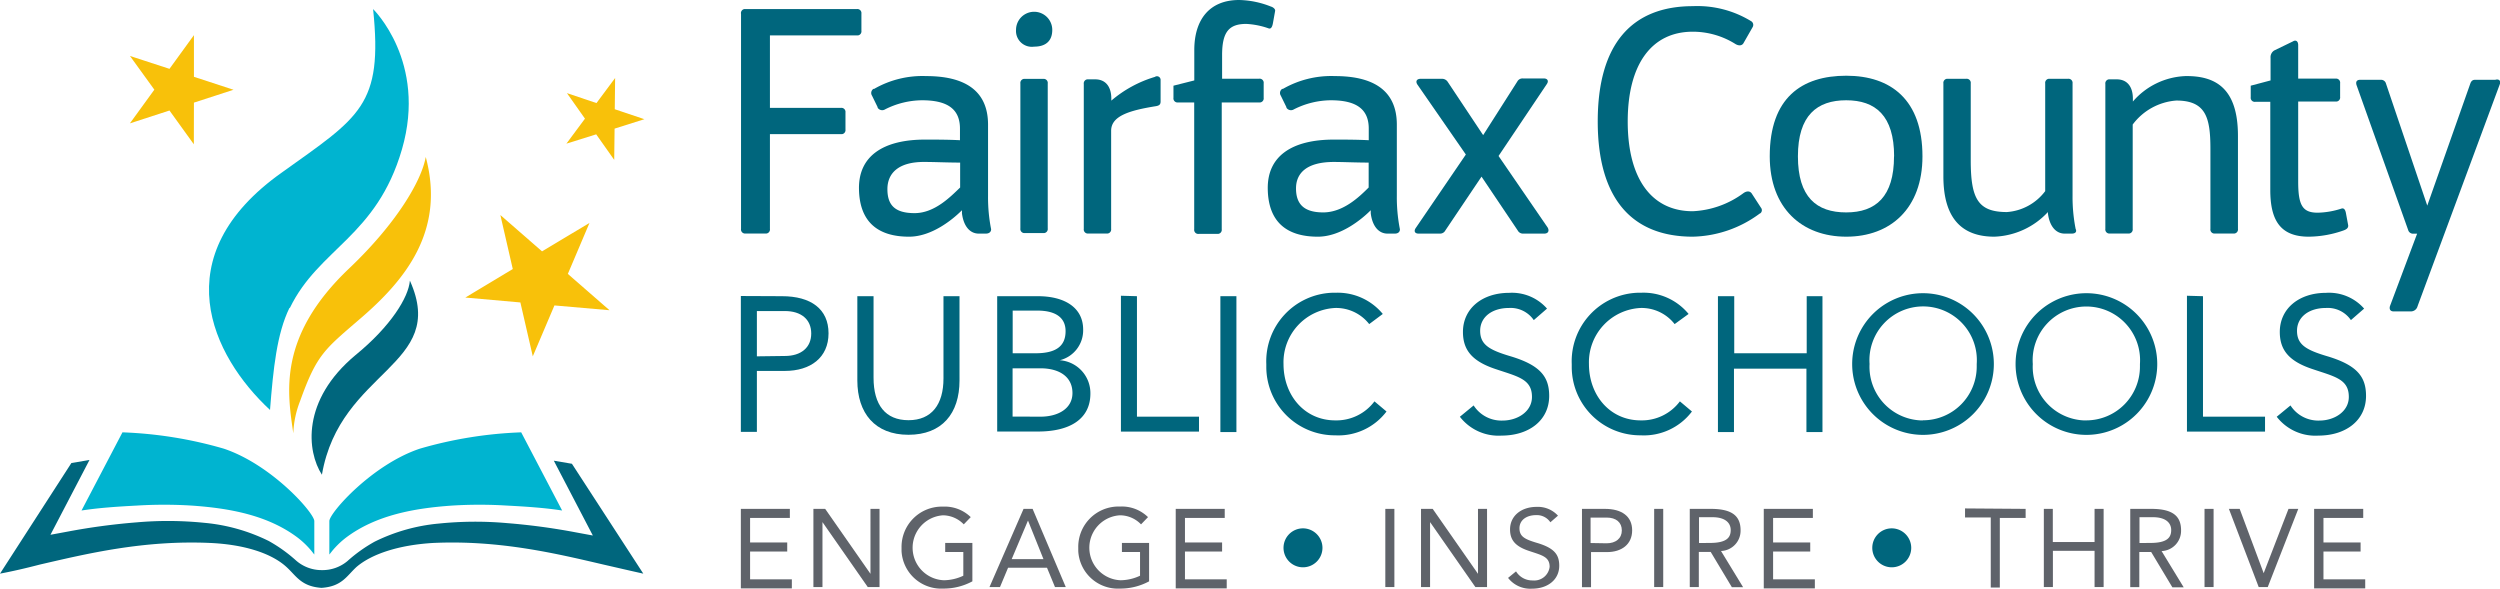
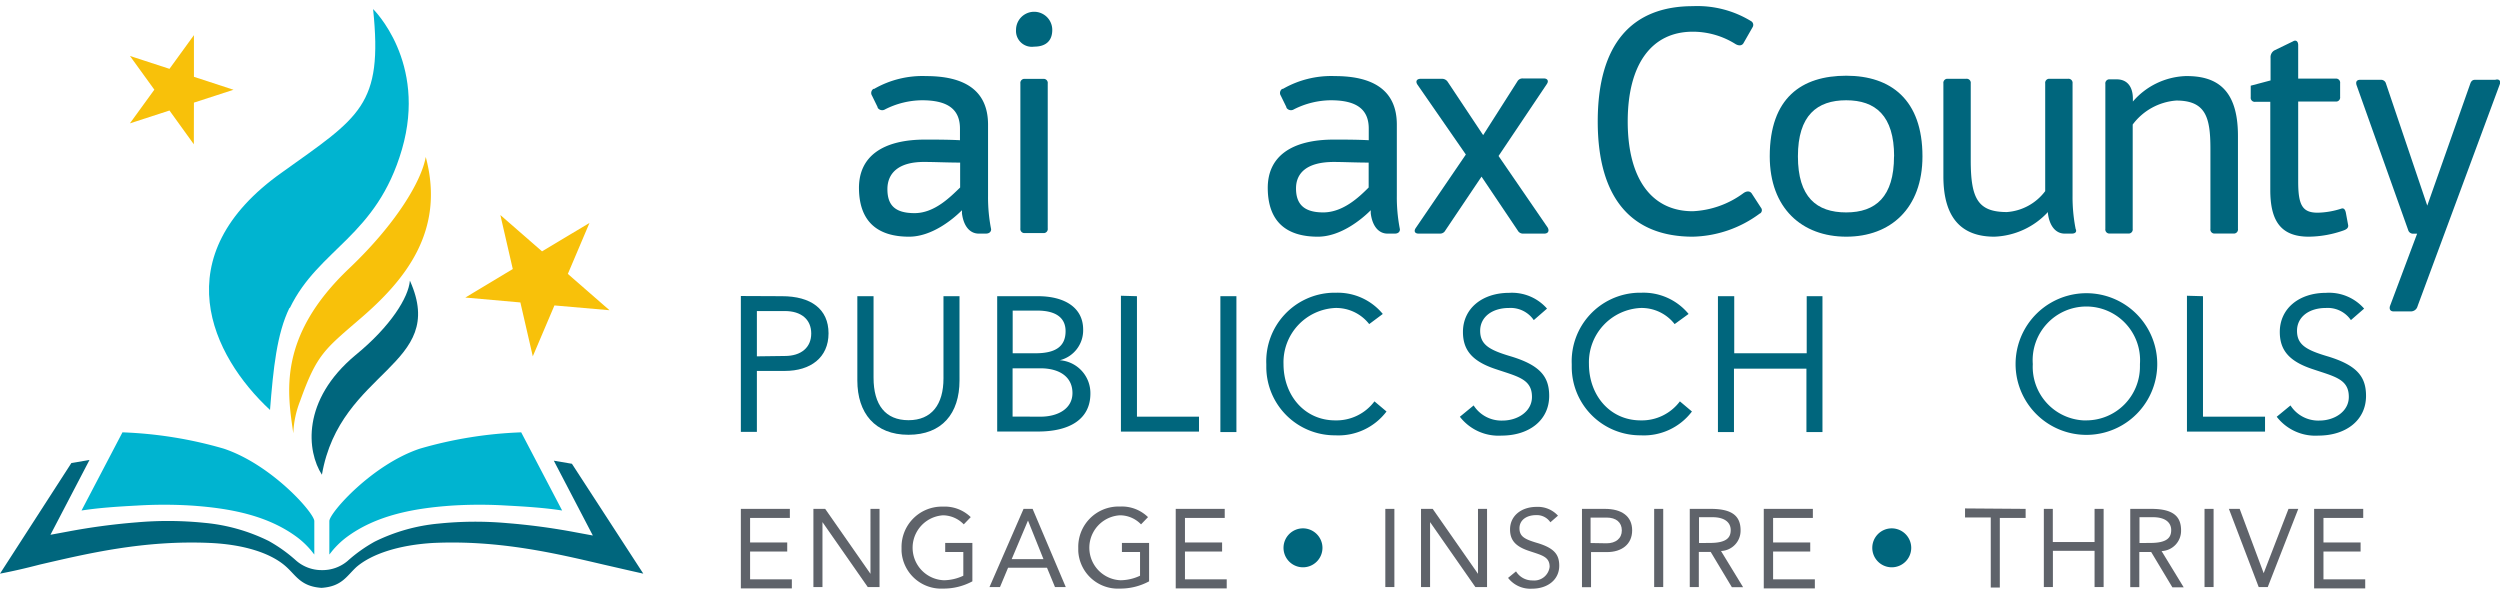
<svg xmlns="http://www.w3.org/2000/svg" id="Layer_3" data-name="Layer 3" width="276" height="65" viewBox="0 0 276 65">
  <defs>
    <style>.cls-1{fill:#00667d;}.cls-2{fill:#5f636a;}.cls-3{fill:#00b4d0;}.cls-4{fill:#f8c10a;}</style>
  </defs>
  <title>logo-tagline</title>
-   <path class="cls-1" d="M95.1,1.54V3.4a.45.45,0,0,1-.38.51H85v8h7.83a.45.45,0,0,1,.51.51V14.3a.45.45,0,0,1-.38.51H85V25.27a.45.45,0,0,1-.38.51h-2.3a.45.45,0,0,1-.51-.51V1.54A.45.45,0,0,1,82.18,1H94.6a.45.45,0,0,1,.5.51Z" />
  <path class="cls-1" d="M108.84,25.79h-.79c-1,0-1.68-.86-1.85-2.24v-.34c-1.06,1.06-3.36,2.92-5.84,2.92-3.6,0-5.5-1.78-5.53-5.33s2.64-5.39,7.31-5.39c1.13,0,2.5,0,3.84.07V14.2c0-2.1-1.3-3.13-4.18-3.13a9.16,9.16,0,0,0-4.08,1,.6.6,0,0,1-.83-.18l0-.06-.62-1.27a.54.54,0,0,1,.16-.75l.08,0a10.7,10.7,0,0,1,5.74-1.41c4,0,6.83,1.41,6.83,5.36v7.84a18.22,18.22,0,0,0,.34,3.71C109.42,25.62,109.18,25.79,108.84,25.79ZM106,20.7V17.95c-1.41,0-2.81-.07-3.84-.07-3-.05-4.19,1.27-4.19,3s.79,2.65,3,2.65S104.93,21.73,106,20.7Z" />
  <path class="cls-1" d="M112.17,3.3a2,2,0,1,1,4,0c0,1.34-.86,1.85-2,1.85a1.75,1.75,0,0,1-2-1.85Zm.48,5.92v16a.45.45,0,0,0,.38.51h2.13a.45.45,0,0,0,.51-.51v-16a.45.45,0,0,0-.38-.51h-2.13a.45.45,0,0,0-.51.51Z" />
-   <path class="cls-1" d="M128.13,8.8v2.41c0,.34-.17.45-.51.51-3,.48-4.95,1.1-4.95,2.72V25.27a.45.45,0,0,1-.38.51h-2.13a.45.45,0,0,1-.51-.51v-16a.45.45,0,0,1,.38-.51h.88c1.1,0,1.78.75,1.78,2.14v.21a13.21,13.21,0,0,1,4.81-2.62A.4.4,0,0,1,128.13,8.8Z" />
-   <path class="cls-1" d="M140.77,1.23l-.24,1.34c-.07.38-.21.69-.51.55a8.71,8.71,0,0,0-2.43-.48c-1.89,0-2.67.86-2.67,3.44V8.69H139a.45.45,0,0,1,.51.51v1.6a.45.45,0,0,1-.38.51h-4.25v14a.45.45,0,0,1-.38.51h-2.14a.45.45,0,0,1-.52-.51v-14h-1.78a.45.45,0,0,1-.51-.51V9.46l2.3-.58V5.53c0-3.37,1.68-5.53,4.95-5.53a10,10,0,0,1,3.5.72C140.53.78,140.83,1,140.77,1.23Z" />
  <path class="cls-1" d="M154,25.79h-.82c-1,0-1.68-.86-1.85-2.24v-.34c-1.06,1.06-3.36,2.92-5.84,2.92-3.6,0-5.5-1.78-5.53-5.33s2.64-5.39,7.31-5.39c1.13,0,2.5,0,3.84.07V14.2c0-2.1-1.3-3.13-4.18-3.13a9.16,9.16,0,0,0-4.08,1,.6.6,0,0,1-.83-.18l0-.06-.62-1.27a.54.54,0,0,1,.16-.75l.08,0a10.71,10.71,0,0,1,5.74-1.41c4,0,6.83,1.41,6.83,5.36v7.84a18.22,18.22,0,0,0,.34,3.71C154.56,25.62,154.32,25.79,154,25.79ZM151.1,20.7V17.95c-1.41,0-2.81-.07-3.84-.07-3.05,0-4.18,1.27-4.18,2.92s.79,2.65,3,2.65S150.07,21.73,151.1,20.7Z" />
  <path class="cls-1" d="M170.49,25.79h-2.31a.65.65,0,0,1-.62-.34l-4-5.95-4,5.95a.64.64,0,0,1-.58.34h-2.37c-.41,0-.55-.27-.31-.62l5.53-8.11-5.36-7.74c-.21-.34-.07-.62.38-.62h2.33a.74.74,0,0,1,.65.34l3.91,5.88L167.51,9a.65.65,0,0,1,.62-.34h2.3c.41,0,.58.27.34.62l-5.33,7.94,5.43,7.91C171.07,25.51,170.9,25.79,170.49,25.79Z" />
  <path class="cls-1" d="M194.27,23.58a12.83,12.83,0,0,1-7.38,2.55c-6.66,0-10.5-4.12-10.5-12.72S180.19.68,186.9.68a11.36,11.36,0,0,1,6.46,1.68.48.48,0,0,1,.14.62l-1,1.75c-.17.34-.55.34-.89.14a8.86,8.86,0,0,0-4.73-1.37c-4.53,0-7.18,3.58-7.18,9.91s2.64,9.91,7.18,9.91a10.18,10.18,0,0,0,5.6-2c.34-.24.72-.27.93.07l1,1.54a.43.43,0,0,1-.06.61Z" />
  <path class="cls-1" d="M195.38,17.26c0-6.47,3.53-8.9,8.45-8.9s8.41,2.65,8.41,8.9c0,5.75-3.53,8.87-8.41,8.87S195.38,23,195.38,17.26Zm13.73,0c0-4.5-2.06-6.19-5.29-6.19s-5.33,1.68-5.33,6.19,2.06,6.19,5.33,6.19,5.28-1.74,5.28-6.19Z" />
  <path class="cls-1" d="M228.73,25.79h-.79c-1,0-1.68-.86-1.85-2.24v-.14a8.48,8.48,0,0,1-5.91,2.72c-3.57,0-5.63-2-5.63-6.67V9.21a.45.45,0,0,1,.38-.51h2.13a.45.45,0,0,1,.51.51v8.49c0,4.23.79,5.71,4,5.71a5.8,5.8,0,0,0,4.22-2.31V9.21a.45.45,0,0,1,.38-.51h2.13a.45.45,0,0,1,.51.51V21.56a18.22,18.22,0,0,0,.34,3.71C229.32,25.62,229.08,25.79,228.73,25.79Z" />
  <path class="cls-1" d="M247.07,15V25.27a.45.45,0,0,1-.38.51h-2.14a.45.45,0,0,1-.52-.51V16.43c0-3.47-.51-5.33-3.77-5.33a6.61,6.61,0,0,0-4.81,2.65V25.27a.45.45,0,0,1-.38.51h-2.13a.45.45,0,0,1-.51-.51v-16a.45.45,0,0,1,.38-.51h.88c1.1,0,1.78.75,1.78,2.14v.31a8.07,8.07,0,0,1,5.79-2.81C244.73,8.35,247.07,9.87,247.07,15Z" />
  <path class="cls-1" d="M258.73,25.44a11.83,11.83,0,0,1-3.84.69c-3.15,0-4.25-1.82-4.25-5.15V11.24H249a.45.45,0,0,1-.52-.51V9.46l2.19-.58V6.39a.87.87,0,0,1,.41-.82l2.06-1c.34-.21.58,0,.58.41V8.68h4.12a.45.45,0,0,1,.51.51v1.51a.45.45,0,0,1-.38.51h-4.25v8.83c0,2.65.48,3.47,2.23,3.44a9,9,0,0,0,2.54-.45c.31-.1.45.17.51.55l.24,1.3C259.27,25.2,259,25.34,258.73,25.44Z" />
  <path class="cls-1" d="M276,9.24l-9.1,24.56a.76.76,0,0,1-.75.58h-1.89c-.34,0-.51-.21-.41-.58l3-8h-.41a.56.56,0,0,1-.58-.41l-5.7-16c-.1-.34,0-.58.41-.58h2.26a.56.56,0,0,1,.58.41l4.56,13.48,4.73-13.41c.1-.31.24-.48.55-.48h2.23C275.86,8.69,276.1,8.9,276,9.24Z" />
  <path class="cls-1" d="M86.33,32.7c3.19,0,5.14,1.41,5.14,4.1s-2,4.15-4.82,4.15H83.56v6.73H81.79v-15Zm.32,6.6c1.79,0,2.91-.93,2.91-2.48s-1.1-2.48-2.91-2.48H83.56v5Z" />
  <path class="cls-1" d="M96.44,32.7v9c0,3,1.31,4.69,3.86,4.69s3.86-1.73,3.86-4.61V32.7h1.77V42c0,3.66-1.94,6-5.64,6s-5.64-2.39-5.64-6V32.7Z" />
  <path class="cls-1" d="M114.58,32.7c3,0,5,1.29,5,3.68A3.4,3.4,0,0,1,117,39.77h0a3.64,3.64,0,0,1,3.38,3.68c0,2.86-2.34,4.19-5.77,4.19h-4.52V32.7ZM114.33,39c2.22,0,3.31-.76,3.31-2.44,0-1.5-1.1-2.27-3.12-2.27H111.8V39Zm.55,7c1.9,0,3.52-.87,3.52-2.61s-1.37-2.73-3.55-2.73h-3.06v5.33Z" />
  <path class="cls-1" d="M125.52,32.7V46h6.85v1.65h-8.62v-15Z" />
  <path class="cls-1" d="M136.5,32.7v15h-1.77v-15Z" />
  <path class="cls-1" d="M152.66,34.66l-1.5,1.12A4.63,4.63,0,0,0,147.41,34a6,6,0,0,0-5.71,6.19v0c0,3.45,2.32,6.22,5.71,6.22a5.24,5.24,0,0,0,4.33-2.1l1.33,1.12a6.66,6.66,0,0,1-5.66,2.63,7.56,7.56,0,0,1-7.61-7.51q0-.18,0-.36a7.57,7.57,0,0,1,7.25-7.87h.36A6.45,6.45,0,0,1,152.66,34.66Z" />
  <path class="cls-1" d="M170.79,34.07l-1.46,1.27A3.1,3.1,0,0,0,166.6,34c-1.88,0-3.19,1-3.19,2.52s1,2.1,3.21,2.77c3.42,1,4.41,2.29,4.41,4.42,0,2.69-2.22,4.38-5.26,4.38a5.39,5.39,0,0,1-4.6-2.08l1.52-1.25a3.64,3.64,0,0,0,3.19,1.67c1.67,0,3.25-1,3.25-2.61,0-2-1.6-2.25-4.12-3.11s-3.5-2.1-3.5-4.06c0-2.61,2.15-4.32,5.1-4.32A5.15,5.15,0,0,1,170.79,34.07Z" />
  <path class="cls-1" d="M186.42,34.66l-1.54,1.12A4.63,4.63,0,0,0,181.13,34a6,6,0,0,0-5.71,6.19v0c0,3.45,2.32,6.22,5.71,6.22a5.24,5.24,0,0,0,4.33-2.1l1.33,1.12a6.66,6.66,0,0,1-5.66,2.63,7.56,7.56,0,0,1-7.61-7.51q0-.18,0-.36a7.57,7.57,0,0,1,7.25-7.87h.36A6.45,6.45,0,0,1,186.42,34.66Z" />
  <path class="cls-1" d="M191.46,32.7V39h8V32.7h1.74v15h-1.77v-7h-8v7h-1.77v-15Z" />
-   <path class="cls-1" d="M220.12,40.19a7.82,7.82,0,1,1-15.64,0h0a7.82,7.82,0,1,1,15.64,0ZM212.3,46.4a5.93,5.93,0,0,0,5.93-5.93q0-.14,0-.29a5.93,5.93,0,1,0-11.83,0A5.92,5.92,0,0,0,212,46.41h.3Z" />
  <path class="cls-1" d="M238.16,40.19a7.82,7.82,0,1,1-15.64,0h0a7.82,7.82,0,1,1,15.64,0Zm-7.82,6.22a5.93,5.93,0,0,0,5.91-5.95q0-.13,0-.27a5.93,5.93,0,1,0-11.83,0A5.92,5.92,0,0,0,230,46.41h.32Z" />
  <path class="cls-1" d="M243.21,32.7V46h6.85v1.65h-8.62v-15Z" />
  <path class="cls-1" d="M261,34.07l-1.46,1.27A3.1,3.1,0,0,0,256.78,34c-1.88,0-3.19,1-3.19,2.52s1,2.1,3.21,2.77c3.42,1,4.41,2.29,4.41,4.42,0,2.69-2.22,4.38-5.26,4.38a5.39,5.39,0,0,1-4.6-2.08l1.52-1.25a3.64,3.64,0,0,0,3.19,1.67c1.67,0,3.25-1,3.25-2.61,0-2-1.6-2.25-4.12-3.11s-3.5-2.1-3.5-4.06c0-2.61,2.15-4.32,5.1-4.32A5.15,5.15,0,0,1,261,34.07Z" />
  <path class="cls-2" d="M87.2,56.18v1H82.81v2.71h4.1v1h-4.1v3.07h4.61v1H81.79V56.18Z" />
  <path class="cls-2" d="M91.1,56.18l5,7.17h0V56.18h1v8.63H95.8l-5-7.17h0v7.17h-1V56.18Z" />
  <path class="cls-2" d="M107.17,57.09l-.77.8a3.23,3.23,0,0,0-2.29-1,3.59,3.59,0,0,0,.1,7.17,5.17,5.17,0,0,0,2.14-.5V60.94h-2v-1h3v4.24a6.7,6.7,0,0,1-3.22.8,4.38,4.38,0,0,1-4.6-4.14q0-.19,0-.39a4.45,4.45,0,0,1,4.37-4.52h.21A4.13,4.13,0,0,1,107.17,57.09Z" />
  <path class="cls-2" d="M114,56.18l3.66,8.63h-1.19l-.88-2.13h-4.3l-.89,2.13h-1.16L113,56.18Zm-.52,1.31-1.79,4.24h3.51l-1.7-4.24Z" />
  <path class="cls-2" d="M126.74,57.09l-.77.8a3.23,3.23,0,0,0-2.35-1,3.59,3.59,0,0,0,.1,7.17,5.17,5.17,0,0,0,2.14-.5V60.94h-2v-1h3v4.24a6.7,6.7,0,0,1-3.22.8,4.38,4.38,0,0,1-4.6-4.14q0-.19,0-.39a4.45,4.45,0,0,1,4.37-4.53h.3A4.13,4.13,0,0,1,126.74,57.09Z" />
  <path class="cls-2" d="M135.21,56.18v1h-4.39v2.71h4.1v1h-4.1v3.07h4.61v1H129.8V56.18Z" />
  <path class="cls-1" d="M146,60.49a2.15,2.15,0,1,1-2.15-2.16h0A2.16,2.16,0,0,1,146,60.49Z" />
  <path class="cls-2" d="M153.94,56.18v8.63h-1V56.18Z" />
  <path class="cls-2" d="M158.17,56.18l5,7.17h0V56.18h1v8.63h-1.29l-5-7.17h0v7.17h-1V56.18Z" />
  <path class="cls-2" d="M172,56.93l-.84.73a1.79,1.79,0,0,0-1.57-.79c-1.08,0-1.84.56-1.84,1.45s.55,1.2,1.85,1.59c2,.58,2.54,1.31,2.54,2.55,0,1.54-1.28,2.53-3,2.53a3.11,3.11,0,0,1-2.65-1.19l.88-.72a2.1,2.1,0,0,0,1.84,1,1.71,1.71,0,0,0,1.87-1.5c0-1.16-.92-1.29-2.37-1.79s-2-1.2-2-2.34c0-1.5,1.24-2.49,2.93-2.49A3,3,0,0,1,172,56.93Z" />
  <path class="cls-2" d="M177.19,56.18c1.84,0,3,.81,3,2.37s-1.18,2.4-2.77,2.4h-1.77v3.88h-1V56.18Zm.18,3.8c1,0,1.68-.53,1.68-1.42s-.63-1.42-1.68-1.42h-1.77v2.81Z" />
  <path class="cls-2" d="M183.62,56.18v8.63h-1V56.18Z" />
  <path class="cls-2" d="M188.88,56.18c2.43,0,3.28.85,3.28,2.37A2.24,2.24,0,0,1,190,60.83l2.44,4H191.2l-2.34-3.9h-1.31v3.88h-1V56.18Zm-.11,3.76c1.86,0,2.3-.6,2.3-1.42s-.64-1.42-2-1.42h-1.5v2.85Z" />
  <path class="cls-2" d="M200.14,56.18v1h-4.39v2.71h4.1v1h-4.1v3.07h4.61v1h-5.64V56.18Z" />
  <path class="cls-1" d="M211,60.49a2.15,2.15,0,1,1-2.15-2.16h0A2.16,2.16,0,0,1,211,60.49Z" />
  <path class="cls-2" d="M223.63,56.18v1h-2.85v7.68h-1V57.13h-2.84v-1Z" />
  <path class="cls-2" d="M226.63,56.18v3.66h4.61V56.18h1v8.63h-1v-4h-4.6v4h-1V56.18Z" />
  <path class="cls-2" d="M237.51,56.18c2.43,0,3.28.85,3.28,2.37a2.24,2.24,0,0,1-2.15,2.29l2.44,4h-1.25l-2.34-3.9h-1.31v3.88h-1V56.18Zm-.11,3.76c1.86,0,2.3-.6,2.3-1.42s-.64-1.42-2-1.42h-1.5v2.85Z" />
  <path class="cls-2" d="M244.38,56.18v8.63h-1V56.18Z" />
  <path class="cls-2" d="M247.26,56.18l2.65,7.1h0l2.74-7.1h1.08l-3.37,8.63h-1l-3.29-8.63Z" />
  <path class="cls-2" d="M260.9,56.18v1h-4.39v2.71h4.1v1h-4.1v3.07h4.61v1h-5.64V56.18Z" />
  <path class="cls-3" d="M56.06,55.82c1.86.1,4,.23,6,.54l-4.52-8.63a45.86,45.86,0,0,0-11.18,1.8c-5.28,1.76-10,7.1-10,8v3.69l.3-.38a9.41,9.41,0,0,1,1.53-1.48c3.33-2.51,7.58-3.25,11.65-3.54a49.28,49.28,0,0,1,6.19,0" />
  <path class="cls-3" d="M15,55.82c-1.85.1-4,.23-6,.54l4.52-8.63a45.86,45.86,0,0,1,11.18,1.8c5.28,1.76,10,7.1,10,8v3.69l-.3-.38a9.44,9.44,0,0,0-1.53-1.48c-3.33-2.51-7.58-3.25-11.65-3.54a49.29,49.29,0,0,0-6.19,0" />
  <polygon class="cls-4" points="55.24 23.74 59.84 27.75 65.08 24.61 62.69 30.24 67.29 34.25 61.21 33.72 58.82 39.34 57.45 33.39 51.37 32.85 56.61 29.7 55.24 23.74" />
  <polygon class="cls-4" points="21.41 3.88 21.41 8.48 25.78 9.91 21.41 11.33 21.4 15.93 18.71 12.2 14.34 13.62 17.04 9.9 14.35 6.18 18.71 7.6 21.41 3.88" />
-   <polygon class="cls-4" points="67.91 8.61 67.87 12.06 71.14 13.16 67.85 14.2 67.81 17.65 65.82 14.83 62.53 15.86 64.58 13.1 62.59 10.28 65.85 11.38 67.91 8.61" />
  <path class="cls-3" d="M32,34c3.19-6.59,9.58-7.87,12.38-17.53S41.19,1,41.19,1C42.3,11.67,39.7,12.9,31.18,19,18,28.29,23.4,39.31,29.81,45.26c.36-4.58.75-8.41,2.15-11.28" />
  <path class="cls-4" d="M47,17.34c-.47,2.65-3.27,7.37-8.44,12.28-8,7.59-6.8,13.84-6.18,18.22a10.86,10.86,0,0,1,.76-3.59c1.83-5.11,2.69-5.67,6.55-9C44.66,31,49.21,25.55,47,17.32" />
  <path class="cls-1" d="M45.25,31c-.15,1.81-2.08,5-6,8.2-6,5-5.37,10.65-3.71,13.21,2-11.64,13.94-12,9.72-21.41" />
  <path class="cls-1" d="M63.14,51.2l-2-.34,4.31,8.26-2-.37a71.21,71.21,0,0,0-7.49-1,39.63,39.63,0,0,0-7.5.05,20.1,20.1,0,0,0-7.1,2,16.43,16.43,0,0,0-3,2.14,4.28,4.28,0,0,1-2.83,1h0a4.28,4.28,0,0,1-2.87-1.08,16.43,16.43,0,0,0-3-2.14,20.1,20.1,0,0,0-7.1-2,39.63,39.63,0,0,0-7.5-.05,71.21,71.21,0,0,0-7.49,1l-2,.37,4.31-8.26-2,.34L0,63.33c1.33-.25,2.82-.59,4.39-1,5.15-1.19,11.42-2.71,18.77-2.39,3.86.17,6.83,1.16,8.46,2.65,1.1,1,1.62,2.15,3.87,2.31h0c2.26-.15,2.77-1.3,3.87-2.31,1.67-1.43,4.67-2.43,8.5-2.65,7.35-.33,13.62,1.19,18.77,2.39,1.57.36,3.07.71,4.39,1Z" />
</svg>